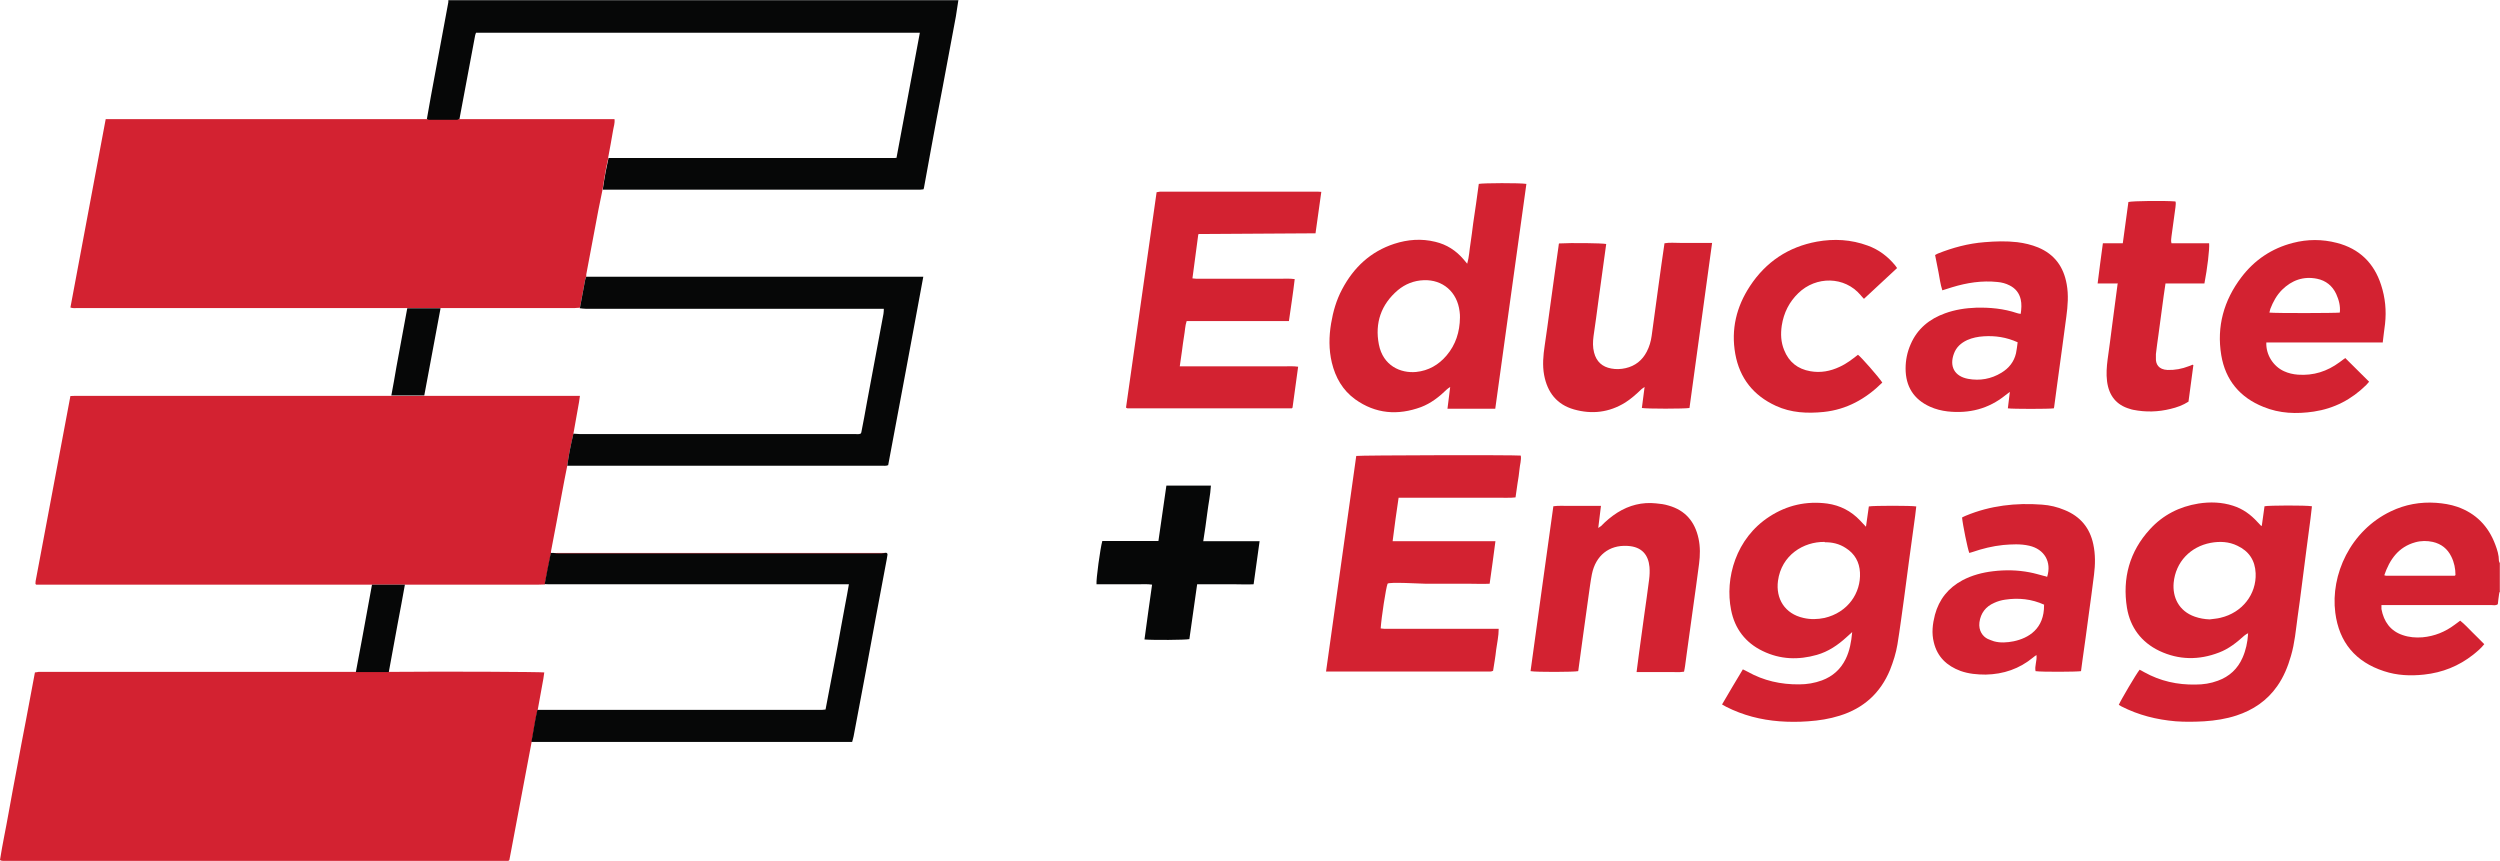
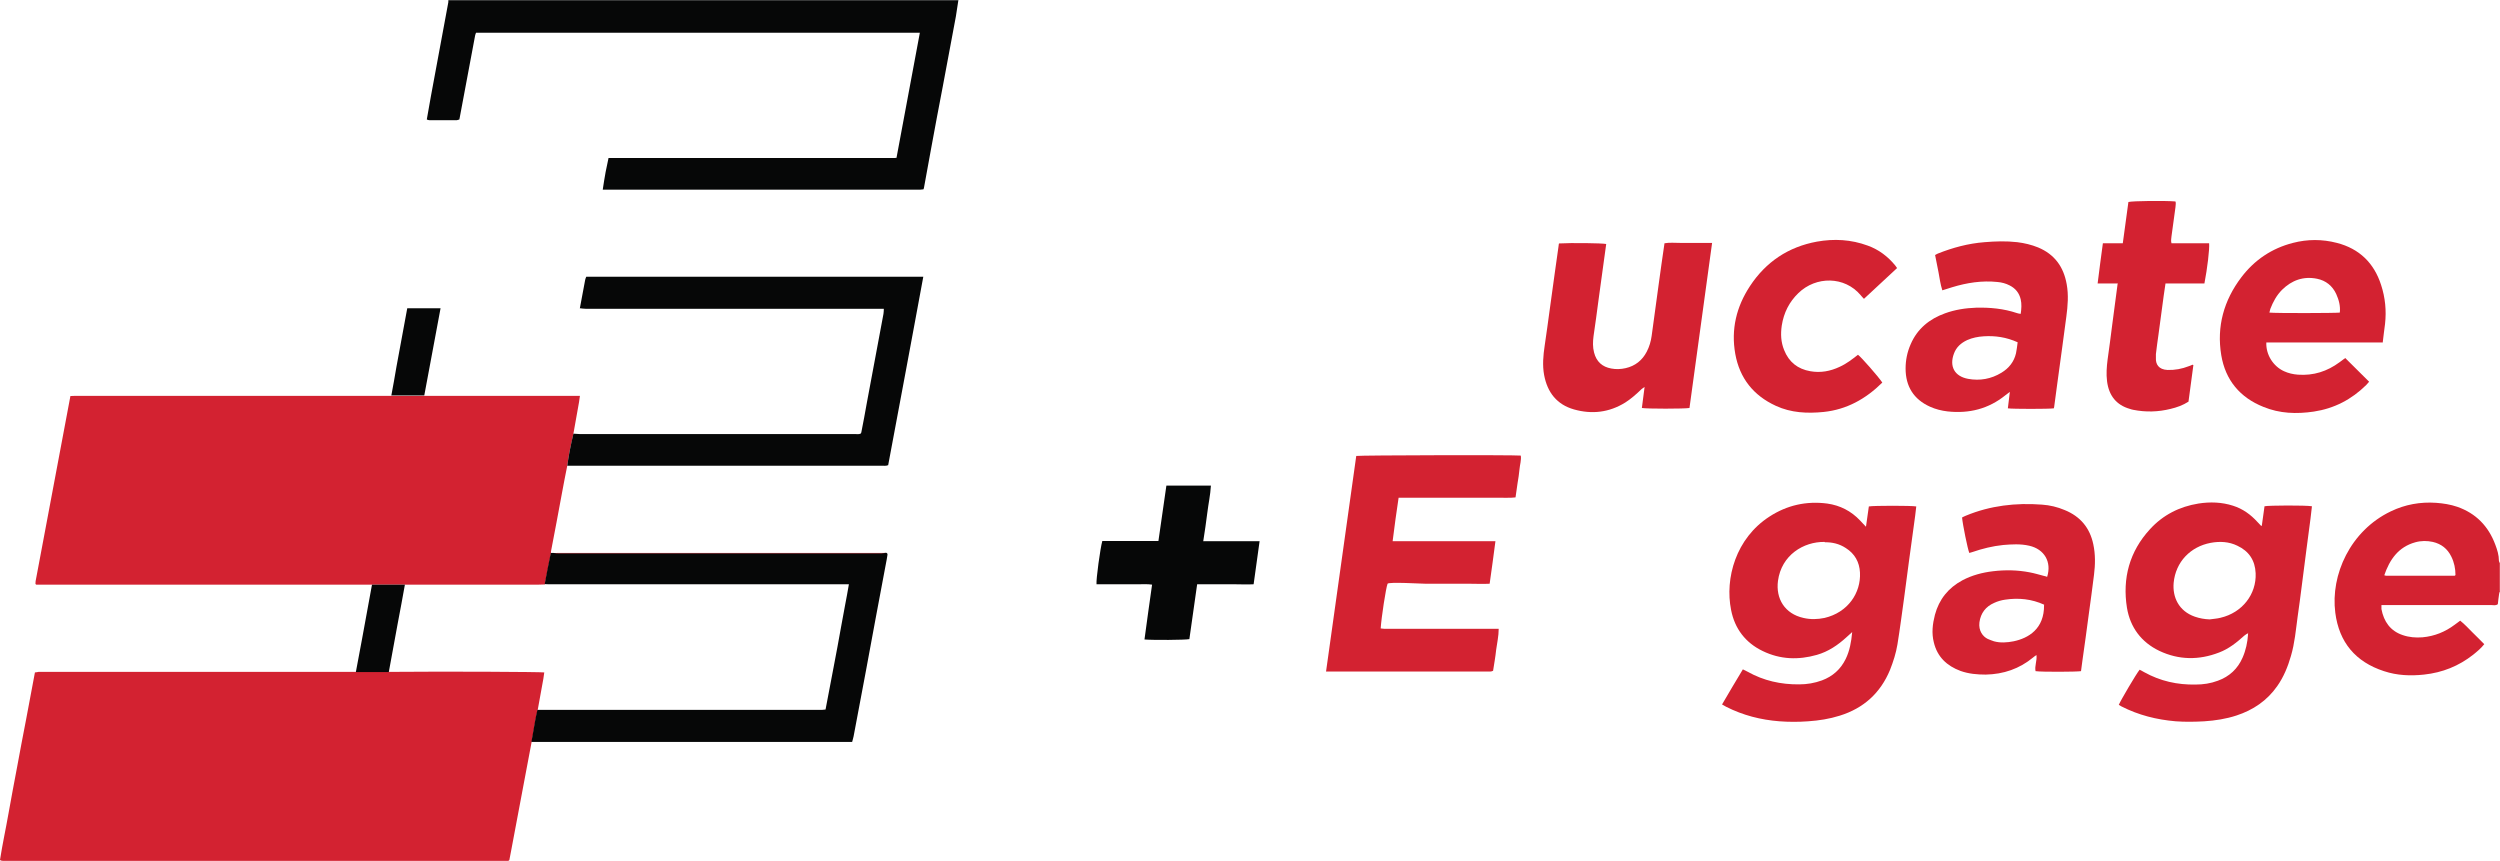
<svg xmlns="http://www.w3.org/2000/svg" id="Layer_1" viewBox="0 0 138.12 47.56">
  <defs>
    <style> .cls-1 { fill: #d32231; } .cls-2 { fill: #060707; } </style>
  </defs>
  <g id="Layer_1-2">
    <g>
      <path class="cls-2" d="M52.95,0c-.05.3-.09.6-.14.91-.24,1.28-.48,2.57-.72,3.85-.22,1.15-.44,2.3-.65,3.46-.13.71-.26,1.43-.39,2.14,0,.03-.02.06-.03.1-.06,0-.13.02-.2.02-.13,0-.27,0-.4,0h-16.75c-.12,0-.25,0-.37,0,.05-.33.1-.66.16-.98.05-.26.11-.51.16-.77h15.72c.06,0,.12,0,.19-.01.43-2.3.86-4.6,1.29-6.91h-24.52c-.02.05-.04.1-.05.15-.13.69-.26,1.39-.39,2.08-.16.85-.32,1.7-.48,2.56-.05.01-.1.04-.14.04-.51,0-1.01,0-1.52,0-.05,0-.1-.02-.14-.04.08-.43.15-.86.23-1.3.19-1.04.39-2.08.58-3.13.13-.68.25-1.36.38-2.05,0-.03,0-.07,0-.11h28.19,0Z" />
      <path class="cls-1" d="M138.12,32.66c-.02.05-.05.11-.05.16-.03.19-.05.38-.07.56-.12.09-.24.05-.34.05-1.91,0-3.83,0-5.74,0h-.35c0,.09,0,.16,0,.22.13.69.49,1.21,1.18,1.44.35.12.72.15,1.09.12.66-.06,1.25-.3,1.77-.69.05-.04.1-.07.15-.11.05-.04.1-.07.16-.12.25.2.46.43.68.65.22.21.43.43.65.65-.18.23-.4.41-.61.58-.8.63-1.7.99-2.72,1.1-.75.08-1.49.05-2.21-.19-1.57-.51-2.48-1.59-2.69-3.23-.27-2.09.83-4.53,3.07-5.6.79-.38,1.63-.53,2.5-.47.4.03.79.09,1.17.22,1.03.36,1.72,1.07,2.1,2.09.11.29.2.58.2.89,0,.04.03.09.05.13v1.53h0ZM131.72,31.78c.05.01.08.03.11.03,1.26,0,2.51,0,3.77,0,0,0,.02,0,.03-.01,0,0,.01-.01.03-.03,0-.35-.07-.7-.23-1.02-.21-.43-.55-.7-1.02-.81-.32-.07-.65-.07-.97.02-.94.26-1.42.96-1.72,1.84h0Z" />
      <path class="cls-1" d="M29.37,41c-.12.65-.25,1.3-.37,1.96-.26,1.36-.51,2.73-.77,4.09-.03.16-.06.32-.09.47-.02.02-.03.02-.04.03s-.02.01-.03.01c-9.3,0-18.6,0-27.9,0-.04,0-.08,0-.12-.02,0,0-.02,0-.05-.03.13-.85.32-1.71.47-2.57.15-.86.32-1.73.48-2.59s.32-1.73.49-2.59c.16-.86.33-1.73.49-2.61.07,0,.13-.02.2-.03.08,0,.16,0,.25,0h16.88c.13,0,.27,0,.4,0,.61,0,1.21,0,1.82,0,3.31-.03,8.36,0,8.59.03-.02.12-.03.24-.05.35-.1.57-.21,1.14-.31,1.71-.04.19-.09.38-.12.57-.07.4-.14.8-.21,1.2h0Z" />
      <path class="cls-1" d="M20.55,32.3c-.12,0-.25,0-.37,0H2s-.04-.03-.04-.04c0,0,0-.02,0-.03,0-.08.01-.16.03-.24.63-3.36,1.26-6.72,1.9-10.11.09,0,.18-.01.26-.01h17.07c.13,0,.27,0,.4,0,.61,0,1.21,0,1.82,0,.12,0,.25,0,.37,0h8.23c-.02.13-.03.24-.05.35-.1.58-.21,1.16-.31,1.74-.07.32-.14.65-.21.97-.05.27-.09.53-.13.8-.1.5-.2,1-.29,1.5-.2,1.08-.4,2.16-.61,3.24,0,.03,0,.06,0,.09-.11.58-.22,1.16-.34,1.73-.11,0-.22.01-.34.01h-7.02c-.12,0-.25,0-.37,0h-1.82,0Z" />
-       <path class="cls-1" d="M33.61,8.72c-.05.26-.12.51-.16.77-.06.33-.11.65-.16.98-.08.38-.15.76-.23,1.13-.22,1.19-.45,2.37-.67,3.56,0,.04,0,.08,0,.12-.02.06-.05.11-.06.17-.1.52-.19,1.04-.29,1.55-.1,0-.2.02-.3.02h-7.4c-.61,0-1.22,0-1.83,0-.13,0-.27,0-.4,0H4.27c-.12,0-.24.02-.38-.03.65-3.47,1.3-6.93,1.95-10.41h17.33c.13,0,.26,0,.4,0,.05.01.1.04.14.04.51,0,1.01,0,1.52,0,.05,0,.1-.02.14-.04.13,0,.26,0,.4,0h8.18c.03.23-.05.43-.08.63-.08.5-.18,1-.27,1.5h0Z" />
      <path class="cls-1" d="M124.18,34.99c-.06.04-.13.08-.19.13-.42.38-.86.73-1.39.93-1.11.43-2.22.42-3.3-.09-1-.48-1.61-1.3-1.79-2.38-.26-1.63.14-3.11,1.27-4.34.72-.79,1.63-1.25,2.68-1.42.64-.1,1.29-.08,1.91.12.54.17.98.49,1.36.91.06.07.13.13.19.2,0,0,.02,0,.04,0,.05-.36.1-.72.15-1.08.22-.05,2.29-.06,2.62,0-.03.23-.05.46-.08.69-.07.56-.15,1.11-.22,1.67-.09.7-.18,1.4-.27,2.1-.07.55-.14,1.09-.22,1.64-.1.73-.16,1.46-.37,2.17-.17.59-.4,1.16-.76,1.67-.56.8-1.33,1.32-2.25,1.62-.58.19-1.17.28-1.77.32-.53.03-1.06.04-1.59,0-1.05-.09-2.05-.34-2.99-.82-.05-.03-.1-.06-.15-.09.1-.24.95-1.69,1.15-1.94.09.05.18.09.26.14.88.49,1.83.7,2.83.68.42,0,.83-.06,1.23-.21.64-.23,1.1-.66,1.37-1.28.18-.41.27-.84.3-1.28,0-.02-.02-.04-.03-.05.01,0,.03,0,.04-.01,0,0,0-.02-.01-.03,0,.01-.02.03-.03.04h0ZM122.08,34.22c.2-.03.41-.04.6-.09,1.2-.28,1.99-1.3,1.94-2.46-.03-.71-.37-1.22-1.01-1.52-.47-.23-.97-.25-1.47-.16-1.12.21-1.94,1.05-2.05,2.21-.07.79.28,1.56,1.17,1.87.26.09.53.14.82.15Z" />
      <path class="cls-1" d="M103.09,29.11c.06-.41.11-.78.16-1.13.26-.05,2.36-.05,2.62,0-.02.17-.04.34-.06.51-.11.83-.23,1.66-.34,2.49-.09.68-.18,1.36-.27,2.04-.12.86-.23,1.72-.37,2.58-.08.49-.23.95-.41,1.41-.53,1.28-1.46,2.12-2.78,2.53-.57.18-1.15.27-1.74.31-.53.04-1.06.04-1.59,0-1.03-.08-2.01-.33-2.94-.8-.07-.04-.14-.08-.23-.13.37-.65.76-1.28,1.15-1.94.1.05.18.09.26.13.89.5,1.84.71,2.85.7.43,0,.85-.07,1.26-.22.59-.22,1.03-.61,1.31-1.18.22-.45.31-.94.36-1.49-.13.12-.22.2-.31.28-.48.44-1.01.8-1.64.98-1.02.29-2.02.26-2.99-.21-.96-.46-1.55-1.24-1.75-2.27-.35-1.75.26-3.96,2.12-5.16.97-.63,2.04-.87,3.19-.72.71.1,1.32.41,1.82.94.1.1.19.21.33.35h0ZM100.81,29.94c-1.17-.02-2.39.73-2.58,2.15-.13.98.37,1.82,1.41,2.05.39.09.77.08,1.16,0,1.29-.3,2.02-1.38,1.96-2.51-.03-.58-.29-1.04-.78-1.35-.36-.24-.77-.33-1.16-.32h0Z" />
      <path class="cls-2" d="M32.04,17.01c.1-.52.19-1.04.29-1.55.01-.06.04-.12.06-.17.6,0,1.21,0,1.81,0h16.81c-.32,1.76-.65,3.49-.97,5.23-.32,1.73-.65,3.45-.97,5.18-.12.05-.24.03-.36.03h-15.28c-.7,0-1.39,0-2.09,0,.04-.27.08-.54.13-.8.06-.33.14-.65.21-.97.11,0,.22.02.33.02h15.22c.11,0,.22.03.33-.03.01-.03.03-.05.03-.08.11-.55.21-1.1.31-1.66.3-1.62.61-3.25.91-4.87.02-.09.01-.17.02-.28h-16.47c-.11,0-.22-.02-.33-.03h0Z" />
      <path class="cls-1" d="M73.26,37.11c.56-4.01,1.12-7.97,1.67-11.92.25-.04,8.64-.06,9.09-.02.04.25-.05.5-.07.75-.02.26-.07.53-.11.79-.04.25-.07.51-.11.77-.31.04-.62.01-.92.02-.31,0-.61,0-.92,0h-4.62c-.12.8-.23,1.59-.33,2.4.33,0,.65,0,.96,0h3.75c.31,0,.63,0,.97,0-.1.79-.21,1.56-.32,2.35-.39.02-.77,0-1.14,0h-2.4c-.19,0-2.06-.11-2.1,0-.09.23-.34,1.85-.38,2.47.24.04.49.01.73.02.24,0,.47,0,.71,0h5.08c0,.41-.09.78-.14,1.16-.04.39-.11.77-.17,1.16-.11.06-.23.04-.33.04-2.48,0-4.95,0-7.43,0h-1.46,0Z" />
      <path class="cls-2" d="M30.09,32.28c.11-.58.22-1.16.34-1.73h.16c.09,0,.18.01.27.01h17.83c.09,0,.18-.01.27-.02.06.02.08.06.07.12-.03.17-.05.34-.09.51-.37,1.97-.74,3.93-1.1,5.9-.23,1.2-.45,2.41-.68,3.61-.02.1-.05.19-.08.31h-17.5c-.07,0-.14,0-.22,0,.07-.4.14-.8.21-1.2.03-.19.08-.38.12-.57.12,0,.25,0,.37,0h14.58c.26,0,.51,0,.77,0,.07,0,.13-.02.2-.02.15-.78.29-1.54.44-2.31.15-.77.29-1.54.43-2.32.13-.76.29-1.51.42-2.29h-16.45c-.12,0-.25,0-.37-.01h0Z" />
-       <path class="cls-1" d="M66.2,12.97s-.32,2.41-.32,2.41c.26.04.53.01.79.02.28,0,.55,0,.83,0h2.39c.28,0,.55,0,.83,0,.26,0,.53-.02.81.02-.09.78-.21,1.54-.32,2.32h-5.65c-.09.27-.09.54-.14.81-.05.28-.08.57-.12.85-.04.27-.08.54-.12.84.3,0,.57,0,.85,0h4.05c.28,0,.55,0,.83,0,.26,0,.53-.02.81.02-.11.77-.21,1.53-.31,2.26-.03.03-.03.04-.04.04s-.02,0-.03,0c-2.98,0-5.95,0-8.93,0-.04,0-.08,0-.12,0-.02,0-.04-.02-.08-.04.56-3.96,1.13-7.92,1.69-11.9.06,0,.12-.03.18-.03h8.75s.08,0,.17.01c-.11.78-.22,1.54-.32,2.29l-6.46.04h0Z" />
-       <path class="cls-1" d="M82.59,22.58h-2.62c.05-.39.1-.77.15-1.2-.09.06-.14.09-.18.13-.42.41-.88.77-1.43.98-1.28.47-2.51.38-3.64-.43-.69-.5-1.09-1.2-1.29-2.03-.17-.72-.16-1.44-.04-2.16.11-.66.29-1.29.61-1.89.64-1.21,1.57-2.08,2.88-2.51.74-.24,1.5-.3,2.27-.11.63.15,1.14.48,1.56.97.06.07.12.14.2.24.11-.39.12-.75.18-1.11.06-.37.1-.75.15-1.12.05-.36.11-.73.16-1.09s.1-.73.15-1.09c.23-.05,2.28-.06,2.63,0-.57,4.13-1.15,8.26-1.72,12.42h0ZM80.66,17.54c0-.09,0-.21-.02-.33-.13-1.09-.94-1.77-1.98-1.73-.54.02-1.02.21-1.43.55-.93.79-1.28,1.82-1.05,3,.23,1.18,1.2,1.6,2.06,1.52.68-.07,1.24-.39,1.68-.91.5-.59.73-1.29.74-2.1h0Z" />
      <path class="cls-1" d="M114.97,37.08c-.25.04-2.16.05-2.51,0-.06-.29.09-.57.05-.89-.07.05-.13.08-.18.13-.76.63-1.64.93-2.62.95-.47,0-.94-.04-1.39-.2-.76-.28-1.29-.78-1.48-1.58-.13-.51-.07-1.02.06-1.52.23-.86.74-1.49,1.52-1.91.53-.28,1.1-.43,1.69-.5.67-.08,1.35-.07,2.02.06.27.05.53.13.8.2.06.01.12.03.17.05.26-.82-.15-1.53-.99-1.72-.48-.11-.96-.08-1.44-.04-.58.06-1.15.2-1.7.39-.06.02-.12.03-.17.05-.09-.21-.37-1.59-.4-1.96.06-.03.13-.07.21-.1,1.35-.56,2.76-.72,4.21-.61.43.03.85.13,1.25.3.86.35,1.39.98,1.58,1.89.12.56.11,1.12.04,1.68-.09.73-.19,1.46-.29,2.19-.11.85-.23,1.7-.35,2.55-.03.2-.05.4-.08.6h0ZM112.94,33.41c-.7-.32-1.42-.39-2.16-.28-.21.03-.42.09-.61.18-.46.2-.74.56-.81,1.07-.06.47.19.79.46.92.11.05.23.09.34.13.36.1.73.07,1.09,0,.81-.17,1.7-.68,1.68-2.01Z" />
      <path class="cls-1" d="M113.47,22.56c-.28.04-2.27.04-2.54,0,.04-.29.07-.58.11-.91-.1.08-.18.13-.25.19-.93.75-2,1.02-3.19.89-.34-.04-.66-.12-.97-.26-.91-.41-1.35-1.13-1.35-2.11,0-.46.09-.91.28-1.34.37-.86,1.04-1.4,1.9-1.71.55-.2,1.13-.29,1.71-.31.77-.02,1.53.05,2.27.3.06.02.12.03.2.04.04-.28.06-.54,0-.8-.08-.35-.29-.61-.61-.77-.21-.11-.44-.17-.67-.19-.86-.09-1.69.04-2.51.29-.17.05-.35.11-.54.17-.11-.34-.15-.67-.21-.99-.06-.32-.13-.64-.19-.96.06-.03.1-.06.15-.08.83-.33,1.68-.56,2.58-.63.6-.05,1.2-.07,1.81,0,.4.05.78.14,1.15.29.91.38,1.41,1.07,1.58,2.03.11.6.06,1.2-.02,1.8-.07.55-.15,1.09-.22,1.64-.1.71-.19,1.42-.29,2.13-.05.38-.1.75-.15,1.12,0,.06-.02.12-.03.17h0ZM111.47,18.91c-.62-.28-1.23-.37-1.87-.33-.32.02-.63.08-.92.21-.34.16-.6.39-.73.75-.26.7.03,1.25.78,1.39.65.12,1.28.01,1.85-.34.41-.25.69-.6.8-1.07.04-.19.06-.38.09-.6h0Z" />
      <path class="cls-1" d="M131.62,18.92h-6.41c-.03.67.38,1.32.98,1.59.24.11.5.17.77.19.86.06,1.61-.18,2.3-.69.1-.07.2-.15.31-.23.44.43.87.86,1.32,1.31-.06.06-.11.12-.16.18-.81.8-1.77,1.3-2.9,1.47-.95.14-1.88.11-2.78-.26-1.3-.52-2.1-1.48-2.33-2.86-.26-1.58.14-3.02,1.11-4.3.73-.96,1.68-1.6,2.85-1.9.81-.21,1.62-.21,2.43,0,1.24.32,2.05,1.11,2.44,2.32.23.7.3,1.42.22,2.15-.04.33-.09.67-.13,1.04h0ZM129.27,17.27c.04-.36-.05-.7-.2-1.03-.21-.45-.57-.74-1.06-.84-.75-.15-1.39.08-1.93.61-.3.3-.5.67-.65,1.06-.02.06-.03.13-.05.2.36.04,3.64.03,3.89,0h0Z" />
-       <path class="cls-1" d="M90.42,37.11c.05-.36.09-.68.13-1,.1-.71.19-1.42.29-2.12.09-.66.19-1.31.27-1.97.03-.23.04-.47.02-.7-.06-.64-.4-1.12-1.22-1.16-1.01-.06-1.75.53-1.96,1.56-.08.41-.13.83-.19,1.24-.1.7-.19,1.4-.29,2.09-.09.64-.17,1.28-.26,1.91,0,.04-.01.08-.02.12-.23.05-2.31.06-2.63,0,.41-3.03.84-6.06,1.26-9.11.29-.04.57-.02.86-.02.3,0,.59,0,.89,0h.88c-.05.41-.1.79-.15,1.22.08-.05.12-.08.16-.11.27-.28.57-.53.9-.74.65-.41,1.37-.59,2.13-.51.23.02.47.05.69.12.93.26,1.46.89,1.66,1.82.1.46.09.93.03,1.4-.11.83-.22,1.66-.34,2.49-.11.82-.23,1.64-.34,2.46-.03.22-.06.45-.09.67-.01.11-.04.22-.06.34-.29.05-.58.01-.86.02-.3,0-.59,0-.89,0s-.57,0-.87,0h0Z" />
      <path class="cls-1" d="M86.13,13.45c.67-.04,2.37-.02,2.61.03-.05.36-.1.72-.15,1.09-.09.66-.18,1.31-.27,1.97-.09.68-.18,1.36-.28,2.03-.04.31-.05.61.03.91.13.5.45.79.95.88.26.05.53.04.79-.02.53-.12.92-.43,1.17-.91.14-.27.23-.57.27-.87.13-.95.26-1.9.39-2.86.1-.75.21-1.5.32-2.26.29-.05.57-.02.86-.02.3,0,.59,0,.89,0,.28,0,.57,0,.88,0-.42,3.06-.83,6.09-1.25,9.12-.28.05-2.37.05-2.63,0,.05-.37.1-.74.15-1.16-.08.06-.13.08-.17.12-.28.27-.57.53-.9.74-.89.55-1.84.66-2.83.38-.95-.27-1.47-.94-1.65-1.9-.1-.54-.05-1.08.03-1.62.1-.67.19-1.34.28-2,.09-.68.19-1.36.28-2.03.07-.5.14-.99.21-1.49,0-.04.01-.08.02-.13h0Z" />
      <path class="cls-1" d="M103.99,21.14c-.91.9-1.97,1.49-3.24,1.62-.9.09-1.8.05-2.64-.34-1.24-.57-2-1.53-2.24-2.87-.24-1.35.06-2.6.81-3.74.88-1.34,2.12-2.17,3.7-2.46.95-.17,1.89-.12,2.81.22.61.22,1.11.6,1.52,1.1.03.04.06.08.1.14-.61.57-1.21,1.13-1.83,1.7-.07-.08-.13-.13-.18-.2-.89-1.06-2.47-1.06-3.44-.12-.51.49-.81,1.09-.92,1.79-.07.47-.05.92.13,1.36.26.66.75,1.05,1.45,1.17.56.1,1.1,0,1.61-.24.38-.17.7-.42,1.02-.67.18.13,1.11,1.19,1.34,1.53h0Z" />
      <path class="cls-1" d="M116.98,15.66h-1.09c.09-.75.19-1.47.29-2.22.37,0,.72,0,1.1,0,.11-.78.21-1.53.31-2.28.23-.06,2-.08,2.6-.03.04.1,0,.21,0,.32-.07.54-.15,1.07-.22,1.61-.01.12-.04.24,0,.38h2.08c.03.32-.1,1.39-.26,2.22-.35,0-.7,0-1.06,0h-1.09c-.03.24-.07.46-.1.68-.1.72-.19,1.44-.29,2.16-.05.35-.1.71-.14,1.06,0,.07,0,.14,0,.21-.02.34.14.65.65.67.4.01.79-.06,1.17-.21.07-.02.13-.05.2-.08,0,0,.02,0,.05.02-.09.67-.18,1.35-.27,2.02-.31.2-.65.32-.99.4-.68.17-1.37.19-2.07.05-.06-.01-.12-.03-.18-.05-.74-.21-1.16-.73-1.26-1.53-.05-.4-.02-.79.03-1.19.09-.63.17-1.25.25-1.88.1-.77.2-1.54.31-2.35h0Z" />
      <path class="cls-2" d="M66.47,29.9c.26,0,.52,0,.77,0h2.35c-.11.8-.22,1.58-.33,2.38-.36.02-.7,0-1.05,0-.34,0-.67,0-1.01,0h-1.06c-.14,1.02-.29,2.03-.43,3.03-.23.05-2.02.06-2.48.02.13-1.01.28-2.01.42-3.03-.27-.04-.52-.02-.77-.02-.26,0-.51,0-.77,0h-1.53c-.03-.26.21-2.01.32-2.39h2.05c.35,0,.69,0,1.05,0,.15-1.03.29-2.04.44-3.06h2.46c-.03.52-.14,1.01-.2,1.51-.06.51-.14,1.01-.22,1.54h0Z" />
      <path class="cls-2" d="M20.55,32.3h1.82c-.13.72-.26,1.44-.4,2.16-.16.89-.33,1.78-.49,2.67-.61,0-1.21,0-1.82,0,.12-.62.23-1.24.35-1.87.18-.98.36-1.97.54-2.95h0Z" />
      <path class="cls-2" d="M22.51,17.03c.61,0,1.22,0,1.83,0-.3,1.61-.6,3.22-.9,4.82-.61,0-1.21,0-1.82,0,.1-.52.19-1.04.28-1.57.2-1.08.4-2.17.6-3.25h0Z" />
      <path class="cls-1" d="M48.96,30.55c-.09,0-.18.02-.27.02h-17.83c-.09,0-.18,0-.27-.01.06,0,.12-.01.18-.01h18.04c.05,0,.1,0,.15,0h0Z" />
    </g>
  </g>
</svg>